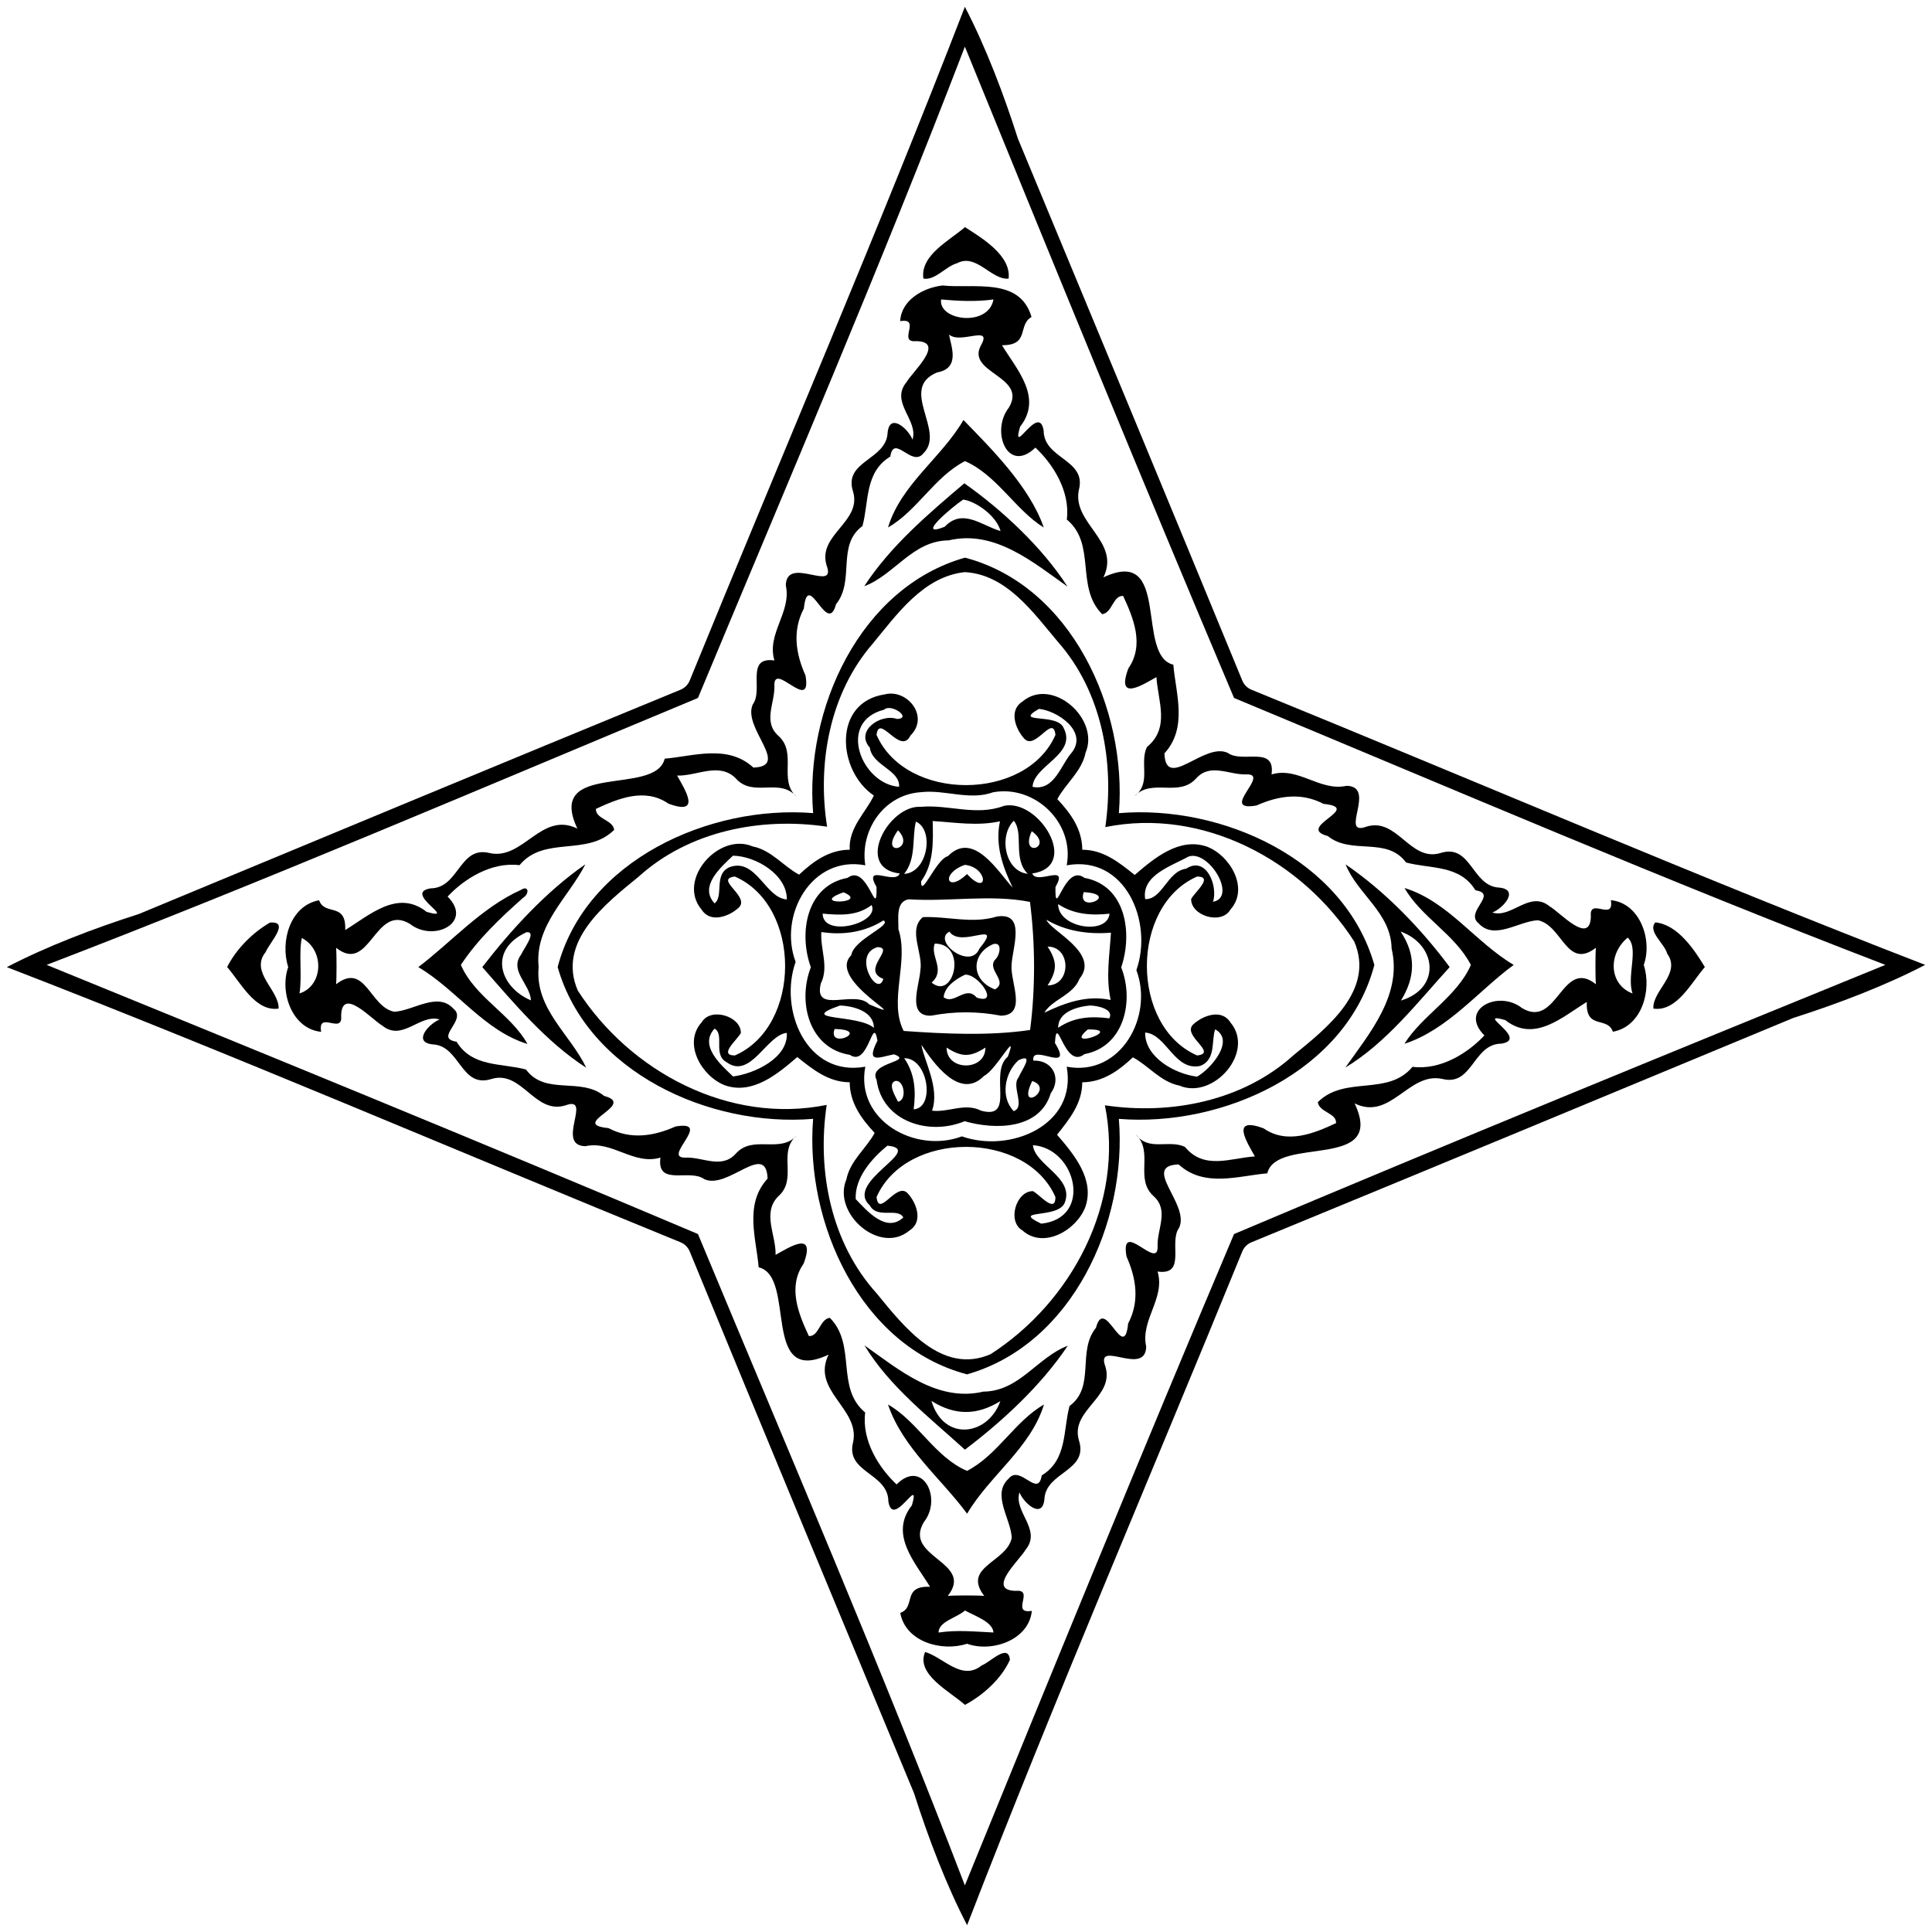
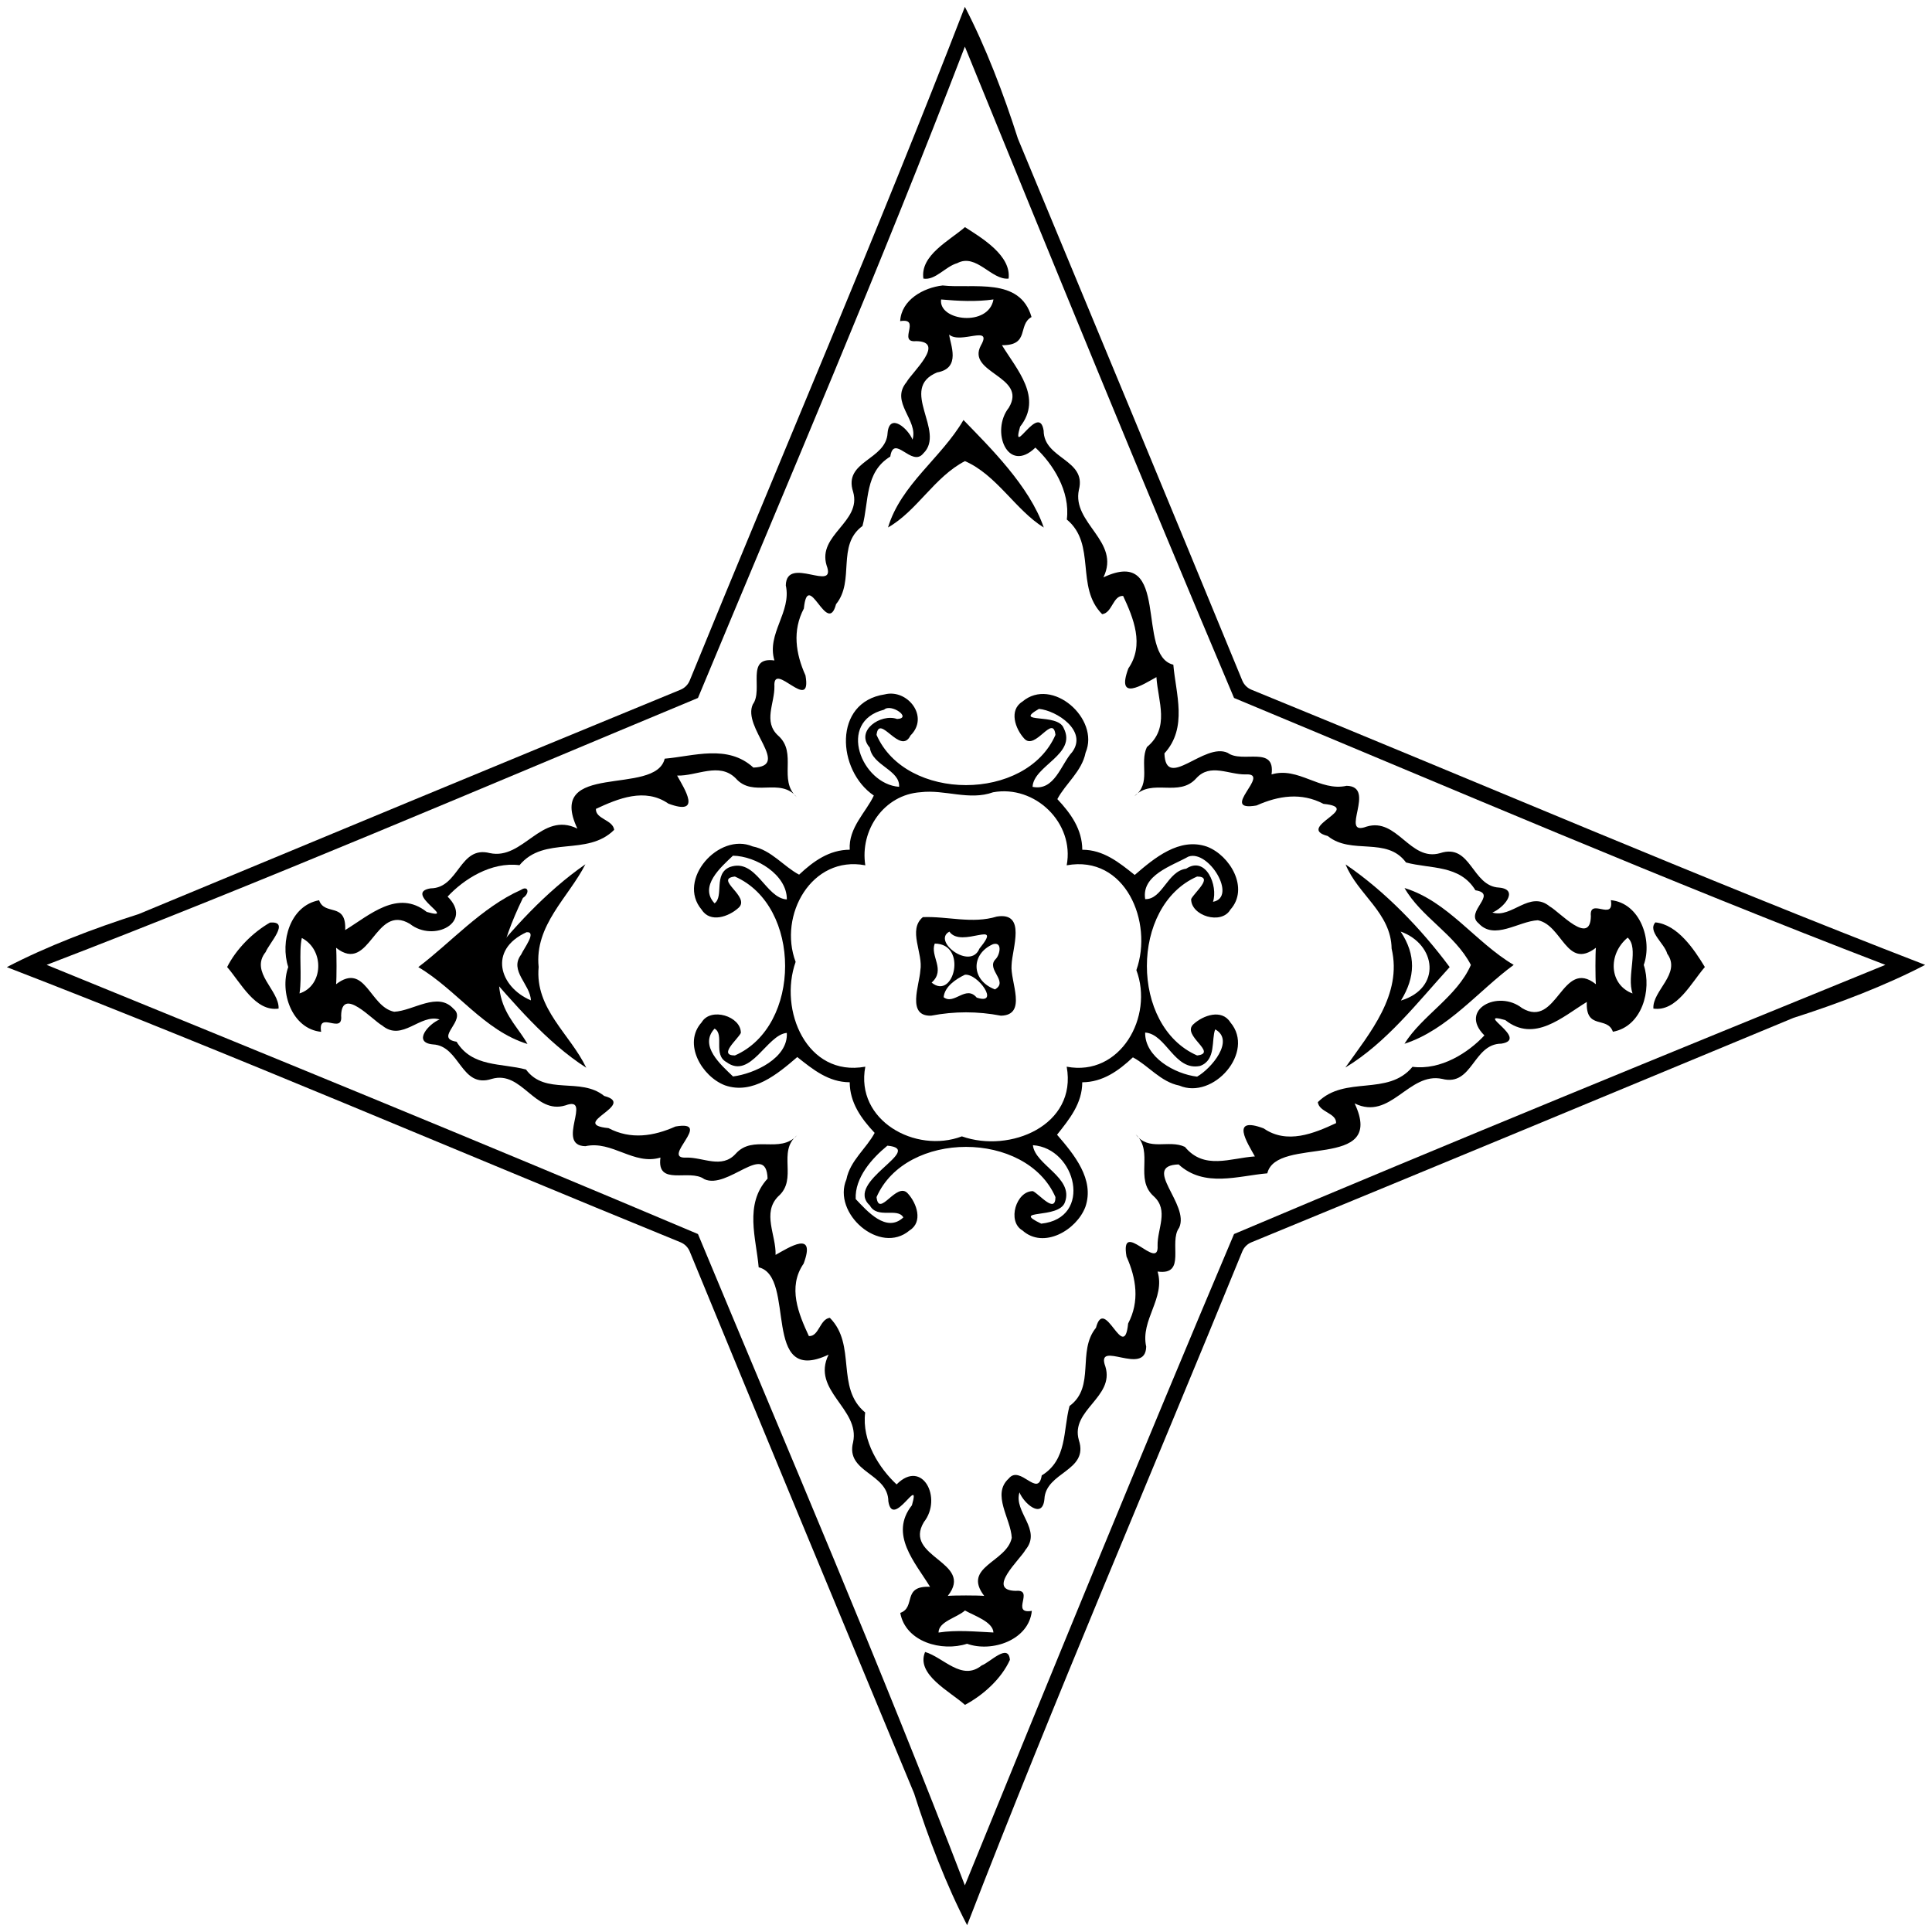
<svg xmlns="http://www.w3.org/2000/svg" width="633pt" height="633pt" viewBox="0 0 633 633" version="1.1">
  <path fill="#000000" opacity="1.00" d=" M 316.13 2.24 C 322.89 15.19 328.86 30.83 333.51 45.43 C 358.08 104.56 382.64 163.71 407.00 222.92 C 407.57 224.33 408.66 225.43 410.08 226.00 C 483.65 256.02 556.70 287.50 630.76 316.13 C 617.81 322.89 602.17 328.86 587.57 333.51 C 528.43 358.08 469.29 382.64 410.08 407.00 C 408.66 407.57 407.57 408.66 407.00 410.08 C 376.98 483.65 345.50 556.70 316.87 630.76 C 310.11 617.81 304.14 602.17 299.49 587.57 C 274.92 528.43 250.35 469.29 226.00 410.08 C 225.43 408.66 224.33 407.57 222.92 407.00 C 149.35 376.98 76.30 345.50 2.24 316.87 C 15.19 310.11 30.83 304.14 45.43 299.49 C 104.56 274.92 163.71 250.35 222.92 226.00 C 224.33 225.43 225.43 224.33 226.00 222.92 C 256.02 149.35 287.50 76.30 316.13 2.24 M 316.13 15.28 C 288.60 87.00 258.21 157.73 228.68 228.68 C 157.73 258.21 87.00 288.60 15.28 316.13 C 85.64 344.83 157.95 374.39 228.68 404.32 C 258.21 475.27 288.60 546.00 316.13 617.72 C 344.83 547.36 374.39 475.05 404.32 404.32 C 475.05 374.39 547.36 344.83 617.72 316.13 C 546.00 288.60 475.27 258.21 404.32 228.68 C 374.39 157.95 344.83 85.64 316.13 15.28 Z" />
  <path fill="#000000" opacity="1.00" d=" M 316.16 74.42 C 321.79 78.03 331.34 83.74 330.46 91.28 C 324.87 91.88 319.88 82.88 313.64 86.22 C 309.77 87.30 306.43 91.95 302.54 91.28 C 301.44 83.63 311.03 78.88 316.16 74.42 Z" />
  <path fill="#000000" opacity="1.00" d=" M 308.85 93.53 C 318.90 94.67 334.14 90.61 337.97 103.87 C 333.33 106.44 337.48 113.21 328.28 113.10 C 333.14 121.07 341.76 130.27 334.22 139.81 C 331.20 150.43 340.46 131.73 341.94 141.09 C 341.99 150.42 356.07 150.49 353.49 160.48 C 351.12 171.47 367.31 177.36 361.52 189.17 C 383.83 178.64 371.94 214.80 384.43 217.78 C 385.22 227.21 389.24 238.40 381.51 246.84 C 381.95 259.26 394.58 243.06 402.26 246.67 C 407.06 250.20 417.93 244.12 416.61 253.73 C 425.41 251.10 432.43 259.41 441.21 257.46 C 451.20 257.68 438.59 274.24 447.74 270.83 C 457.82 267.75 461.95 282.38 471.85 279.52 C 482.04 276.18 482.19 290.39 491.18 290.81 C 497.95 291.45 492.54 297.57 488.96 298.98 C 495.38 300.97 501.17 291.53 507.78 297.00 C 510.99 298.77 521.06 310.06 521.23 300.18 C 520.61 293.87 528.97 302.07 527.78 294.93 C 537.35 295.88 541.49 307.98 538.56 316.16 C 541.25 324.40 538.00 336.30 528.45 338.04 C 526.61 332.80 519.49 337.58 519.90 328.28 C 511.93 333.14 502.73 341.76 493.19 334.22 C 482.57 331.20 501.27 340.46 491.91 341.94 C 482.58 341.99 482.51 356.07 472.52 353.49 C 461.53 351.12 455.63 367.31 443.83 361.52 C 454.36 383.83 418.20 371.94 415.22 384.43 C 405.79 385.22 394.60 389.24 386.16 381.51 C 373.74 381.95 389.94 394.58 386.33 402.26 C 382.80 407.06 388.88 417.93 379.27 416.61 C 381.89 425.41 373.59 432.43 375.54 441.21 C 375.32 451.20 358.76 438.59 362.17 447.74 C 365.25 457.82 350.62 461.95 353.48 471.85 C 356.82 482.04 342.61 482.19 342.19 491.18 C 341.55 497.95 335.43 492.54 334.02 488.96 C 332.03 495.38 341.46 501.17 336.00 507.78 C 334.22 510.99 322.95 521.06 332.82 521.23 C 339.13 520.61 330.92 528.97 338.07 527.78 C 337.12 537.35 325.02 541.49 316.84 538.56 C 308.60 541.25 296.70 538.00 294.96 528.45 C 300.20 526.61 295.42 519.49 304.72 519.90 C 299.86 511.93 291.24 502.73 298.78 493.19 C 301.80 482.57 292.54 501.27 291.06 491.91 C 291.01 482.58 276.93 482.51 279.51 472.52 C 281.88 461.53 265.68 455.63 271.48 443.83 C 249.17 454.36 261.06 418.20 248.57 415.22 C 247.78 405.79 243.75 394.60 251.49 386.16 C 251.05 373.74 238.42 389.94 230.74 386.33 C 225.94 382.80 215.07 388.88 216.39 379.27 C 207.59 381.89 200.57 373.59 191.79 375.54 C 181.80 375.32 194.40 358.76 185.26 362.17 C 175.18 365.25 171.05 350.62 161.15 353.48 C 150.96 356.82 150.81 342.61 141.82 342.19 C 135.05 341.55 140.46 335.43 144.04 334.02 C 137.62 332.03 131.83 341.46 125.22 336.00 C 122.01 334.22 111.94 322.95 111.77 332.82 C 112.39 339.13 104.02 330.92 105.22 338.07 C 95.65 337.12 91.51 325.02 94.44 316.84 C 91.74 308.60 95.00 296.70 104.55 294.96 C 106.39 300.20 113.51 295.42 113.10 304.72 C 121.07 299.86 130.27 291.24 139.81 298.78 C 150.43 301.80 131.73 292.54 141.09 291.06 C 150.42 291.01 150.49 276.93 160.48 279.51 C 171.47 281.88 177.36 265.68 189.17 271.48 C 178.64 249.17 214.80 261.06 217.78 248.57 C 227.21 247.78 238.40 243.75 246.84 251.49 C 259.26 251.05 243.06 238.42 246.67 230.74 C 250.20 225.94 244.12 215.07 253.73 216.39 C 251.10 207.59 259.41 200.57 257.46 191.79 C 257.68 181.80 274.24 194.40 270.83 185.26 C 267.75 175.18 282.38 171.05 279.52 161.15 C 276.18 150.96 290.39 150.81 290.81 141.82 C 291.45 135.05 297.57 140.46 298.98 144.04 C 300.97 137.62 291.53 131.83 297.00 125.22 C 298.77 122.01 310.06 111.94 300.18 111.77 C 293.87 112.39 302.07 104.02 294.93 105.22 C 295.31 98.24 302.56 94.24 308.85 93.53 M 308.34 98.12 C 307.41 105.13 323.90 107.22 325.50 98.11 C 319.78 98.92 314.07 98.62 308.34 98.12 M 310.98 109.62 C 311.32 112.80 315.03 120.64 307.03 122.02 C 294.26 127.34 310.03 141.31 302.51 148.56 C 298.76 153.25 292.88 141.98 291.69 149.59 C 283.26 154.73 284.74 164.34 282.58 172.34 C 273.97 178.66 280.22 190.22 273.92 197.96 C 271.05 208.85 264.71 186.03 263.38 199.37 C 259.56 206.62 260.69 214.12 263.91 221.31 C 266.12 234.08 253.20 216.14 253.73 224.87 C 253.84 230.41 249.96 236.47 254.97 241.03 C 261.40 246.73 254.82 255.49 261.04 261.16 C 255.60 254.50 246.72 261.56 241.02 254.97 C 235.58 249.61 228.32 254.32 221.85 254.11 C 224.34 258.59 230.09 267.44 218.99 263.30 C 211.30 257.97 202.49 261.65 195.25 265.02 C 195.06 268.36 200.81 268.56 201.23 271.89 C 192.31 280.76 178.34 273.66 170.21 283.47 C 160.89 282.28 151.89 288.13 146.65 293.76 C 155.17 302.21 142.10 308.86 134.32 302.71 C 122.71 295.72 121.30 319.43 110.12 310.53 C 110.31 312.49 110.31 320.51 110.12 322.47 C 119.72 315.11 121.10 329.87 129.15 331.49 C 135.44 331.19 143.39 324.81 148.56 330.49 C 153.25 334.24 141.98 340.12 149.59 341.31 C 154.73 349.74 164.34 348.26 172.34 350.42 C 178.66 359.03 190.22 352.78 197.96 359.08 C 208.85 361.95 186.03 368.29 199.37 369.62 C 206.62 373.44 214.12 372.30 221.31 369.09 C 234.08 366.87 216.14 379.80 224.87 379.27 C 230.41 379.15 236.47 383.04 241.03 378.03 C 246.73 371.60 255.49 378.18 261.16 371.96 C 254.50 377.40 261.56 386.28 254.97 391.98 C 249.61 397.42 254.32 404.68 254.11 411.15 C 258.59 408.66 267.44 402.91 263.30 414.01 C 257.97 421.70 261.65 430.51 265.02 437.75 C 268.36 437.94 268.56 432.19 271.89 431.77 C 280.76 440.69 273.66 454.66 283.47 462.79 C 282.28 472.11 288.13 481.11 293.76 486.35 C 302.21 477.83 308.86 490.89 302.71 498.68 C 295.72 510.29 319.43 511.70 310.53 522.88 C 312.49 522.68 320.51 522.68 322.47 522.88 C 315.11 513.28 329.87 511.90 331.49 503.85 C 331.19 497.56 324.81 489.60 330.49 484.44 C 334.24 479.75 340.12 491.02 341.31 483.41 C 349.74 478.27 348.26 468.66 350.42 460.66 C 359.03 454.34 352.78 442.77 359.08 435.04 C 361.95 424.15 368.29 446.97 369.62 433.63 C 373.44 426.38 372.30 418.88 369.09 411.69 C 366.87 398.92 379.80 416.86 379.27 408.13 C 379.15 402.59 383.04 396.53 378.03 391.97 C 371.57 386.23 378.19 377.49 372.12 371.67 C 376.35 377.37 382.94 373.24 388.23 375.77 C 394.56 383.44 403.14 379.41 411.15 378.89 C 408.66 374.41 402.91 365.56 414.01 369.70 C 421.70 375.02 430.51 371.35 437.75 367.98 C 437.94 364.64 432.19 364.44 431.77 361.11 C 440.69 352.23 454.66 359.33 462.79 349.53 C 472.11 350.72 481.11 344.87 486.35 339.24 C 477.83 330.79 490.89 324.13 498.68 330.29 C 510.29 337.28 511.70 313.57 522.88 322.47 C 522.68 320.51 522.68 312.49 522.88 310.53 C 513.28 317.89 511.90 303.12 503.85 301.51 C 497.56 301.81 489.60 308.19 484.44 302.51 C 479.75 298.76 491.02 292.88 483.41 291.69 C 478.27 283.26 468.66 284.74 460.66 282.58 C 454.34 273.97 442.77 280.22 435.04 273.92 C 424.15 271.05 446.97 264.71 433.63 263.38 C 426.38 259.56 418.88 260.69 411.69 263.91 C 398.92 266.12 416.86 253.20 408.13 253.73 C 402.59 253.84 396.53 249.96 391.97 254.97 C 386.23 261.43 377.49 254.81 371.67 260.88 C 377.37 256.64 373.24 250.06 375.77 244.77 C 383.44 238.43 379.41 229.86 378.89 221.85 C 374.41 224.34 365.56 230.09 369.70 218.99 C 375.02 211.30 371.35 202.49 367.98 195.25 C 364.64 195.06 364.44 200.81 361.11 201.23 C 352.23 192.31 359.33 178.34 349.53 170.21 C 350.72 160.89 344.87 151.89 339.24 146.65 C 330.16 155.44 324.47 141.28 330.53 133.57 C 336.77 123.22 316.50 122.28 321.38 113.18 C 325.35 106.23 314.67 112.90 310.98 109.62 M 98.89 307.32 C 97.82 312.13 99.04 319.61 98.13 325.49 C 105.94 323.02 106.43 311.26 98.89 307.32 M 533.29 307.20 C 526.66 312.71 527.27 322.67 534.89 325.50 C 532.88 319.74 537.10 310.60 533.29 307.20 M 316.17 527.66 C 313.50 530.06 307.52 531.24 307.50 534.89 C 313.49 533.96 319.48 534.59 325.49 534.87 C 325.32 531.36 319.23 529.40 316.17 527.66 Z" />
  <path fill="#000000" opacity="1.00" d=" M 315.67 137.61 C 324.12 146.36 337.28 159.18 341.98 172.84 C 332.76 167.15 326.54 155.57 316.15 151.08 C 306.09 156.31 300.51 167.36 290.95 172.82 C 295.20 158.71 308.42 150.05 315.67 137.61 Z" />
-   <path fill="#000000" opacity="1.00" d=" M 315.96 158.35 C 328.14 166.94 341.35 179.13 349.76 192.20 C 338.42 184.17 325.85 173.49 310.81 177.05 C 298.98 177.14 293.15 188.30 283.16 192.08 C 291.59 179.08 304.08 168.40 315.96 158.35 M 315.60 163.67 C 312.04 166.00 299.55 176.53 309.51 172.59 C 315.42 166.37 321.66 172.22 327.82 174.00 C 326.51 169.07 319.92 164.33 315.60 163.67 Z" />
-   <path fill="#000000" opacity="1.00" d=" M 316.16 182.71 C 351.09 191.88 369.34 232.39 366.59 266.42 C 400.45 263.59 440.48 281.65 450.29 316.16 C 441.11 351.09 400.61 369.34 366.58 366.59 C 369.40 400.45 351.35 440.48 316.84 450.29 C 281.91 441.11 263.66 400.61 266.41 366.58 C 232.55 369.40 192.52 351.35 182.71 316.84 C 191.88 281.91 232.39 263.66 266.42 266.41 C 263.59 232.55 281.65 192.52 316.16 182.71 M 316.10 187.45 C 302.55 188.91 293.95 201.19 285.92 210.91 C 271.85 227.14 267.71 250.02 270.99 270.86 C 249.33 267.62 225.74 272.27 209.23 287.24 C 198.38 296.11 182.35 308.54 189.32 324.57 C 206.42 351.12 238.90 368.49 270.86 362.01 C 267.62 383.66 272.27 407.26 287.24 423.77 C 296.11 434.62 308.54 450.65 324.57 443.68 C 351.12 426.58 368.49 394.10 362.01 362.14 C 383.66 365.38 407.26 360.73 423.77 345.76 C 434.62 336.89 450.65 324.46 443.68 308.43 C 426.58 281.88 394.10 264.51 362.14 270.99 C 365.21 249.84 361.07 226.69 346.65 210.34 C 338.58 200.77 329.82 188.19 316.10 187.45 Z" />
  <path fill="#000000" opacity="1.00" d=" M 289.87 227.51 C 297.23 225.61 304.64 234.75 298.30 240.99 C 294.98 247.74 288.04 233.47 287.19 240.78 C 296.78 262.72 336.22 262.72 345.81 240.78 C 345.02 233.72 339.22 246.05 335.58 241.99 C 332.63 238.78 330.49 232.68 334.97 229.88 C 344.69 221.62 360.43 235.50 355.68 246.60 C 354.48 252.72 349.10 256.75 346.43 261.82 C 350.81 266.48 354.57 271.69 354.60 278.41 C 361.53 278.41 366.65 282.58 371.78 286.67 C 378.22 281.12 386.40 274.27 395.44 277.39 C 403.03 280.26 409.38 291.08 403.12 298.03 C 400.15 303.14 390.15 300.02 390.27 294.55 C 391.46 292.27 397.74 287.21 392.22 287.19 C 370.28 296.78 370.28 336.22 392.22 345.81 C 399.27 345.02 386.95 339.22 391.01 335.58 C 394.21 332.63 400.32 330.49 403.12 334.97 C 411.38 344.69 397.50 360.43 386.40 355.68 C 380.27 354.48 376.25 349.10 371.18 346.43 C 366.52 350.81 361.31 354.57 354.59 354.60 C 354.58 361.53 350.41 366.65 346.33 371.78 C 351.88 378.22 358.73 386.40 355.61 395.44 C 352.74 403.03 341.92 409.38 334.97 403.12 C 329.86 400.15 332.98 390.15 338.45 390.27 C 340.73 391.46 345.79 397.74 345.81 392.22 C 336.22 370.28 296.78 370.28 287.19 392.22 C 287.98 399.27 293.78 386.95 297.42 391.01 C 300.37 394.21 302.50 400.32 298.03 403.12 C 288.31 411.38 272.57 397.50 277.32 386.40 C 278.51 380.27 283.90 376.25 286.57 371.18 C 282.19 366.52 278.43 361.31 278.40 354.59 C 271.47 354.58 266.34 350.41 261.22 346.33 C 254.78 351.88 246.60 358.73 237.56 355.61 C 229.97 352.74 223.62 341.92 229.88 334.97 C 232.85 329.86 242.85 332.98 242.73 338.45 C 241.53 340.73 235.26 345.79 240.78 345.81 C 262.72 336.22 262.72 296.78 240.78 287.19 C 233.72 287.98 246.05 293.78 241.99 297.42 C 238.78 300.37 232.68 302.50 229.88 298.03 C 221.62 288.31 235.50 272.57 246.60 277.32 C 252.72 278.51 256.75 283.90 261.82 286.57 C 266.48 282.19 271.69 278.42 278.41 278.40 C 277.92 271.20 283.85 265.99 286.30 260.65 C 274.24 252.46 272.83 230.05 289.87 227.51 M 289.67 232.52 C 274.07 236.45 282.31 256.93 294.58 257.79 C 294.94 252.26 285.80 250.86 284.99 244.96 C 280.06 239.44 288.59 233.68 293.93 235.57 C 298.98 235.32 291.93 230.35 289.67 232.52 M 340.40 232.26 C 331.62 237.32 346.59 233.43 348.51 238.57 C 352.93 247.15 338.63 250.83 338.31 257.80 C 345.53 259.30 347.63 250.37 351.31 246.38 C 356.40 239.45 346.19 232.79 340.40 232.26 M 301.63 259.56 C 289.58 260.37 281.69 272.05 283.51 283.51 C 265.89 280.15 254.94 299.95 260.68 315.15 C 255.09 330.92 264.30 352.98 283.51 349.49 C 280.15 367.11 299.95 378.06 315.15 372.32 C 330.92 377.91 352.98 368.70 349.49 349.49 C 367.11 352.85 378.06 333.05 372.32 317.85 C 377.91 302.08 368.70 280.02 349.49 283.51 C 352.12 269.65 339.12 257.07 325.38 259.58 C 317.53 262.40 309.56 258.60 301.63 259.56 M 240.14 280.36 C 236.19 284.12 228.93 290.40 234.12 295.97 C 237.26 293.70 233.66 286.28 239.15 284.07 C 247.76 281.06 250.81 294.30 257.80 294.69 C 257.88 286.60 247.69 280.47 240.14 280.36 M 389.36 280.66 C 383.93 283.72 373.93 286.71 375.21 294.59 C 380.87 294.75 382.46 285.43 388.64 284.62 C 395.15 280.30 399.14 290.22 397.43 295.47 C 405.50 293.97 396.00 278.26 389.36 280.66 M 234.12 337.02 C 228.92 342.62 236.23 348.91 240.17 352.69 C 247.16 351.81 258.30 346.65 257.79 338.42 C 251.23 338.99 245.92 353.83 238.03 348.00 C 233.51 345.54 237.48 338.87 234.12 337.02 M 398.15 337.26 C 396.82 340.63 398.55 347.29 393.20 349.24 C 384.77 351.01 382.14 338.75 375.20 338.31 C 375.04 346.35 384.94 351.90 392.22 352.75 C 396.82 350.14 404.71 340.88 398.15 337.26 M 290.74 375.37 C 285.65 379.53 280.03 385.88 280.36 392.86 C 284.12 396.81 290.40 404.07 295.97 398.88 C 294.12 395.52 287.44 399.49 284.99 394.95 C 276.40 387.18 303.45 376.54 290.74 375.37 M 338.42 375.21 C 339.08 381.69 351.87 385.81 348.92 393.88 C 347.00 399.58 330.82 395.99 341.15 400.92 C 358.22 399.14 352.58 376.16 338.42 375.21 Z" />
-   <path fill="#000000" opacity="1.00" d=" M 301.75 264.34 C 310.95 263.55 319.80 267.48 329.00 264.01 C 340.45 261.66 354.12 283.91 338.20 286.19 C 339.73 290.11 350.39 282.59 345.81 290.64 C 345.61 302.19 348.71 282.66 355.30 287.62 C 368.90 290.11 371.16 305.75 367.35 316.95 C 371.69 327.97 368.30 342.95 355.30 345.38 C 348.71 350.63 346.26 331.20 345.64 341.72 C 352.10 352.19 337.58 341.52 338.58 347.50 C 344.96 347.27 347.83 353.37 344.27 358.19 C 340.67 370.16 326.01 370.22 316.05 367.35 C 304.33 372.24 289.01 367.45 287.20 353.79 C 284.15 348.08 299.79 347.89 292.90 345.44 C 288.34 346.28 283.42 348.86 287.50 340.95 C 285.94 332.01 284.63 349.83 278.45 345.61 C 265.01 343.49 261.25 328.24 265.67 316.91 C 261.59 305.69 264.19 290.13 277.70 287.62 C 284.29 282.66 287.39 302.19 287.19 290.64 C 282.61 282.59 293.26 290.11 294.80 286.19 C 279.79 284.47 291.10 263.65 301.75 264.34 M 300.10 269.19 C 298.75 274.13 300.32 281.29 296.23 286.32 C 303.88 285.97 306.25 271.98 300.10 269.19 M 305.58 269.01 C 305.76 275.83 305.97 282.98 301.79 288.76 C 301.68 294.62 306.68 281.50 310.56 280.52 C 319.01 271.92 327.14 285.88 331.81 290.84 C 328.53 284.02 325.97 276.89 327.63 269.10 C 320.11 270.71 313.09 269.46 305.58 269.01 M 332.16 268.91 C 327.15 273.83 329.26 285.52 336.75 286.30 C 331.71 281.39 335.55 272.96 332.16 268.91 M 294.22 272.04 C 287.68 281.08 300.36 278.42 294.22 272.04 M 338.04 272.33 C 333.93 281.34 345.54 277.74 338.04 272.33 M 316.15 283.36 C 308.13 286.12 310.11 292.81 316.84 286.37 C 323.94 294.08 323.86 284.21 316.15 283.36 M 276.37 292.35 C 264.36 296.65 285.31 296.10 276.37 292.35 M 355.07 292.30 C 352.60 299.59 367.38 293.02 355.07 292.30 M 297.75 294.65 C 293.33 295.36 294.46 301.15 294.35 304.41 C 297.92 315.17 291.04 327.86 296.07 337.78 C 309.56 338.74 324.14 339.44 337.50 337.46 C 339.27 323.95 339.20 309.01 337.46 295.50 C 324.63 292.95 310.90 295.51 297.75 294.65 M 285.58 296.53 C 280.77 300.19 275.25 299.84 269.53 299.35 C 269.61 307.37 288.35 302.51 285.58 296.53 M 346.68 296.23 C 346.67 304.09 362.83 306.53 363.53 299.36 C 357.56 300.01 351.81 299.61 346.68 296.23 M 289.44 301.57 C 283.32 305.44 276.24 306.47 269.10 305.37 C 268.71 311.08 271.67 316.71 268.93 322.25 C 266.42 332.51 280.08 324.10 284.80 329.07 C 300.83 335.91 270.54 321.22 278.92 312.95 C 279.74 307.71 292.50 303.14 289.44 301.57 M 342.85 301.36 C 344.10 304.92 360.54 312.29 353.70 320.66 C 351.61 326.10 344.72 327.43 342.16 331.81 C 348.98 328.53 356.10 325.97 363.90 327.63 C 362.28 320.11 363.54 313.09 363.99 305.58 C 356.55 306.18 349.29 305.14 342.85 301.36 M 287.53 310.31 C 279.01 312.68 287.52 327.21 289.42 320.73 C 281.84 317.80 293.55 310.55 287.53 310.31 M 343.23 310.14 C 346.42 315.06 346.42 317.94 343.23 322.86 C 351.03 322.90 351.03 310.10 343.23 310.14 M 275.21 329.45 C 260.65 334.59 281.13 332.20 286.32 336.77 C 286.32 331.30 279.53 329.59 275.21 329.45 M 357.01 329.45 C 352.92 329.84 346.62 331.55 346.70 336.75 C 351.83 333.23 357.42 332.86 363.47 333.65 C 365.05 330.54 359.38 329.46 357.01 329.45 M 273.44 337.15 C 271.04 344.12 285.74 337.36 273.44 337.15 M 356.40 337.30 C 348.10 344.21 368.74 337.04 356.40 337.30 M 301.89 342.32 C 302.64 347.29 308.03 356.54 305.37 363.90 C 310.79 364.55 316.17 361.21 321.43 363.90 C 332.93 367.04 323.85 351.52 330.20 346.21 C 333.79 336.40 326.34 350.69 322.44 352.48 C 314.47 360.69 305.78 348.15 301.89 342.32 M 310.14 343.23 C 310.10 351.03 322.90 351.03 322.86 343.23 C 317.94 346.42 315.06 346.42 310.14 343.23 M 296.25 346.70 C 299.77 351.83 300.14 357.42 299.35 363.47 C 306.48 363.01 304.14 346.64 296.25 346.70 M 333.70 347.37 C 329.21 351.40 327.66 359.46 332.14 364.06 C 336.07 362.63 331.27 355.86 333.70 353.04 C 334.68 350.62 339.09 344.87 333.70 347.37 M 293.20 354.21 C 290.84 355.22 293.35 359.16 294.22 360.96 C 297.30 360.50 296.23 353.45 293.20 354.21 M 338.20 354.18 C 332.87 365.08 345.83 356.73 338.20 354.18 Z" />
  <path fill="#000000" opacity="1.00" d=" M 191.80 283.17 C 186.29 294.01 175.08 303.14 176.48 316.83 C 175.22 330.54 186.82 338.82 192.08 349.84 C 178.93 341.38 168.36 328.66 158.02 316.86 C 167.51 304.58 178.92 292.11 191.80 283.17 M 172.51 305.43 C 159.79 311.26 163.71 323.42 173.94 327.76 C 173.77 322.51 166.73 318.07 170.74 312.76 C 171.57 310.84 176.03 305.12 172.51 305.43 Z" />
  <path fill="#000000" opacity="1.00" d=" M 440.87 283.22 C 453.81 292.02 465.68 304.34 474.97 316.86 C 464.41 328.45 454.24 341.66 440.80 349.76 C 448.82 338.42 459.51 325.85 455.95 310.81 C 455.77 299.04 444.85 293.11 440.87 283.22 M 458.91 305.22 C 463.98 312.88 463.75 320.13 459.00 327.82 C 472.39 323.78 470.63 309.40 458.91 305.22 Z" />
-   <path fill="#000000" opacity="1.00" d=" M 170.64 291.59 C 173.19 289.92 173.61 292.77 171.33 294.20 C 163.87 300.82 156.54 307.75 151.00 316.14 C 155.57 326.72 167.38 332.25 172.82 342.05 C 158.53 337.65 149.65 324.30 137.05 316.86 C 147.72 308.81 157.82 297.30 170.64 291.59 Z" />
+   <path fill="#000000" opacity="1.00" d=" M 170.64 291.59 C 173.19 289.92 173.61 292.77 171.33 294.20 C 155.57 326.72 167.38 332.25 172.82 342.05 C 158.53 337.65 149.65 324.30 137.05 316.86 C 147.72 308.81 157.82 297.30 170.64 291.59 Z" />
  <path fill="#000000" opacity="1.00" d=" M 460.18 290.95 C 474.47 295.35 483.35 308.70 495.95 316.14 C 484.61 324.41 474.32 337.42 460.16 341.98 C 465.85 332.76 477.42 326.54 481.92 316.15 C 476.69 306.09 465.64 300.51 460.18 290.95 Z" />
  <path fill="#000000" opacity="1.00" d=" M 302.36 300.49 C 310.46 300.16 318.52 302.77 326.60 300.30 C 336.39 298.73 331.61 310.74 331.43 316.21 C 330.93 321.53 336.72 332.60 327.94 332.78 C 320.28 331.31 312.72 331.31 305.06 332.78 C 296.99 333.01 301.25 322.77 301.54 317.96 C 302.54 312.31 297.34 304.70 302.36 300.49 M 311.06 305.24 C 305.30 308.29 317.94 318.02 320.88 310.83 C 329.06 300.78 314.98 310.92 311.06 305.24 M 306.26 309.16 C 304.65 313.27 309.96 317.73 305.24 321.94 C 312.50 327.95 317.12 309.19 306.26 309.16 M 325.36 309.35 C 318.10 312.50 318.01 321.14 325.99 324.17 C 330.62 321.54 322.91 317.58 326.20 314.26 C 327.66 312.80 328.48 308.44 325.36 309.35 M 316.15 319.36 C 313.17 320.78 309.50 323.25 309.17 326.73 C 312.62 329.41 316.43 322.60 320.00 326.85 C 327.77 329.46 320.48 318.91 316.15 319.36 Z" />
  <path fill="#000000" opacity="1.00" d=" M 88.45 302.28 C 95.25 301.68 88.21 309.01 87.04 311.92 C 81.72 318.54 91.56 324.47 91.28 330.46 C 83.63 331.55 78.88 321.97 74.42 316.84 C 77.36 311.00 82.73 305.57 88.45 302.28 Z" />
  <path fill="#000000" opacity="1.00" d=" M 542.37 302.21 C 549.65 302.95 555.06 311.03 558.58 316.84 C 554.12 321.97 549.37 331.55 541.72 330.46 C 541.29 324.60 550.96 318.99 546.25 312.48 C 545.38 309.12 539.71 305.16 542.37 302.21 Z" />
-   <path fill="#000000" opacity="1.00" d=" M 283.24 440.80 C 294.58 448.82 307.15 459.51 322.19 455.95 C 334.01 455.85 339.85 444.70 349.84 440.92 C 341.12 453.95 328.54 465.58 316.14 474.97 C 304.55 464.41 291.34 454.24 283.24 440.80 M 305.18 459.00 C 309.19 472.48 323.71 470.48 327.76 459.06 C 320.06 463.81 312.88 463.83 305.18 459.00 Z" />
-   <path fill="#000000" opacity="1.00" d=" M 290.95 460.18 C 300.64 465.67 306.36 477.50 316.85 481.92 C 326.91 476.69 332.49 465.64 342.05 460.18 C 337.65 474.47 324.30 483.35 316.86 495.95 C 308.55 484.62 295.68 474.30 290.95 460.18 Z" />
  <path fill="#000000" opacity="1.00" d=" M 303.10 541.25 C 309.16 543.04 315.12 550.93 321.64 545.66 C 324.38 544.68 330.39 538.19 330.89 543.83 C 328.09 550.06 322.08 555.44 316.16 558.58 C 311.25 554.18 299.98 548.59 303.10 541.25 Z" />
</svg>